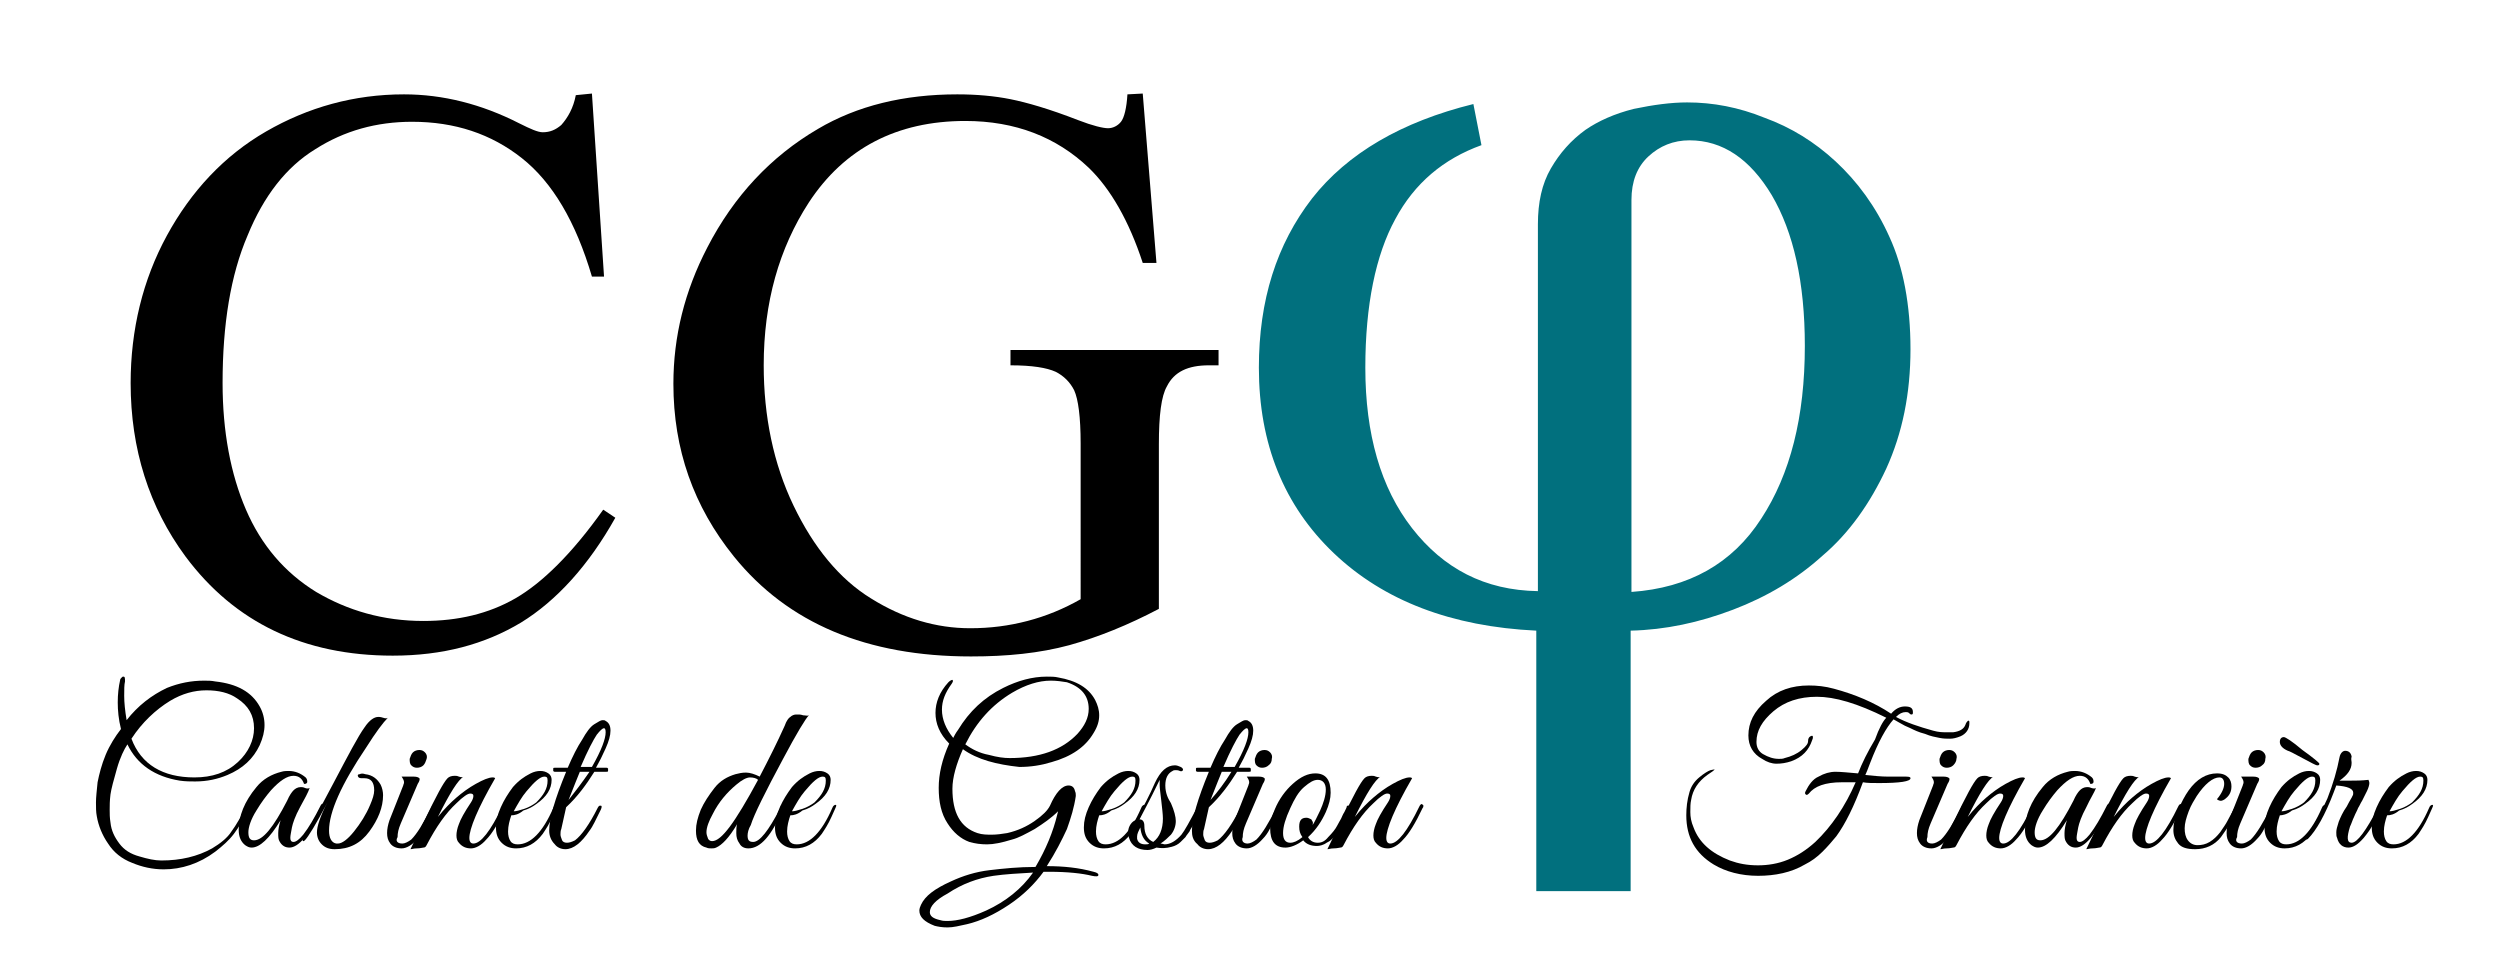
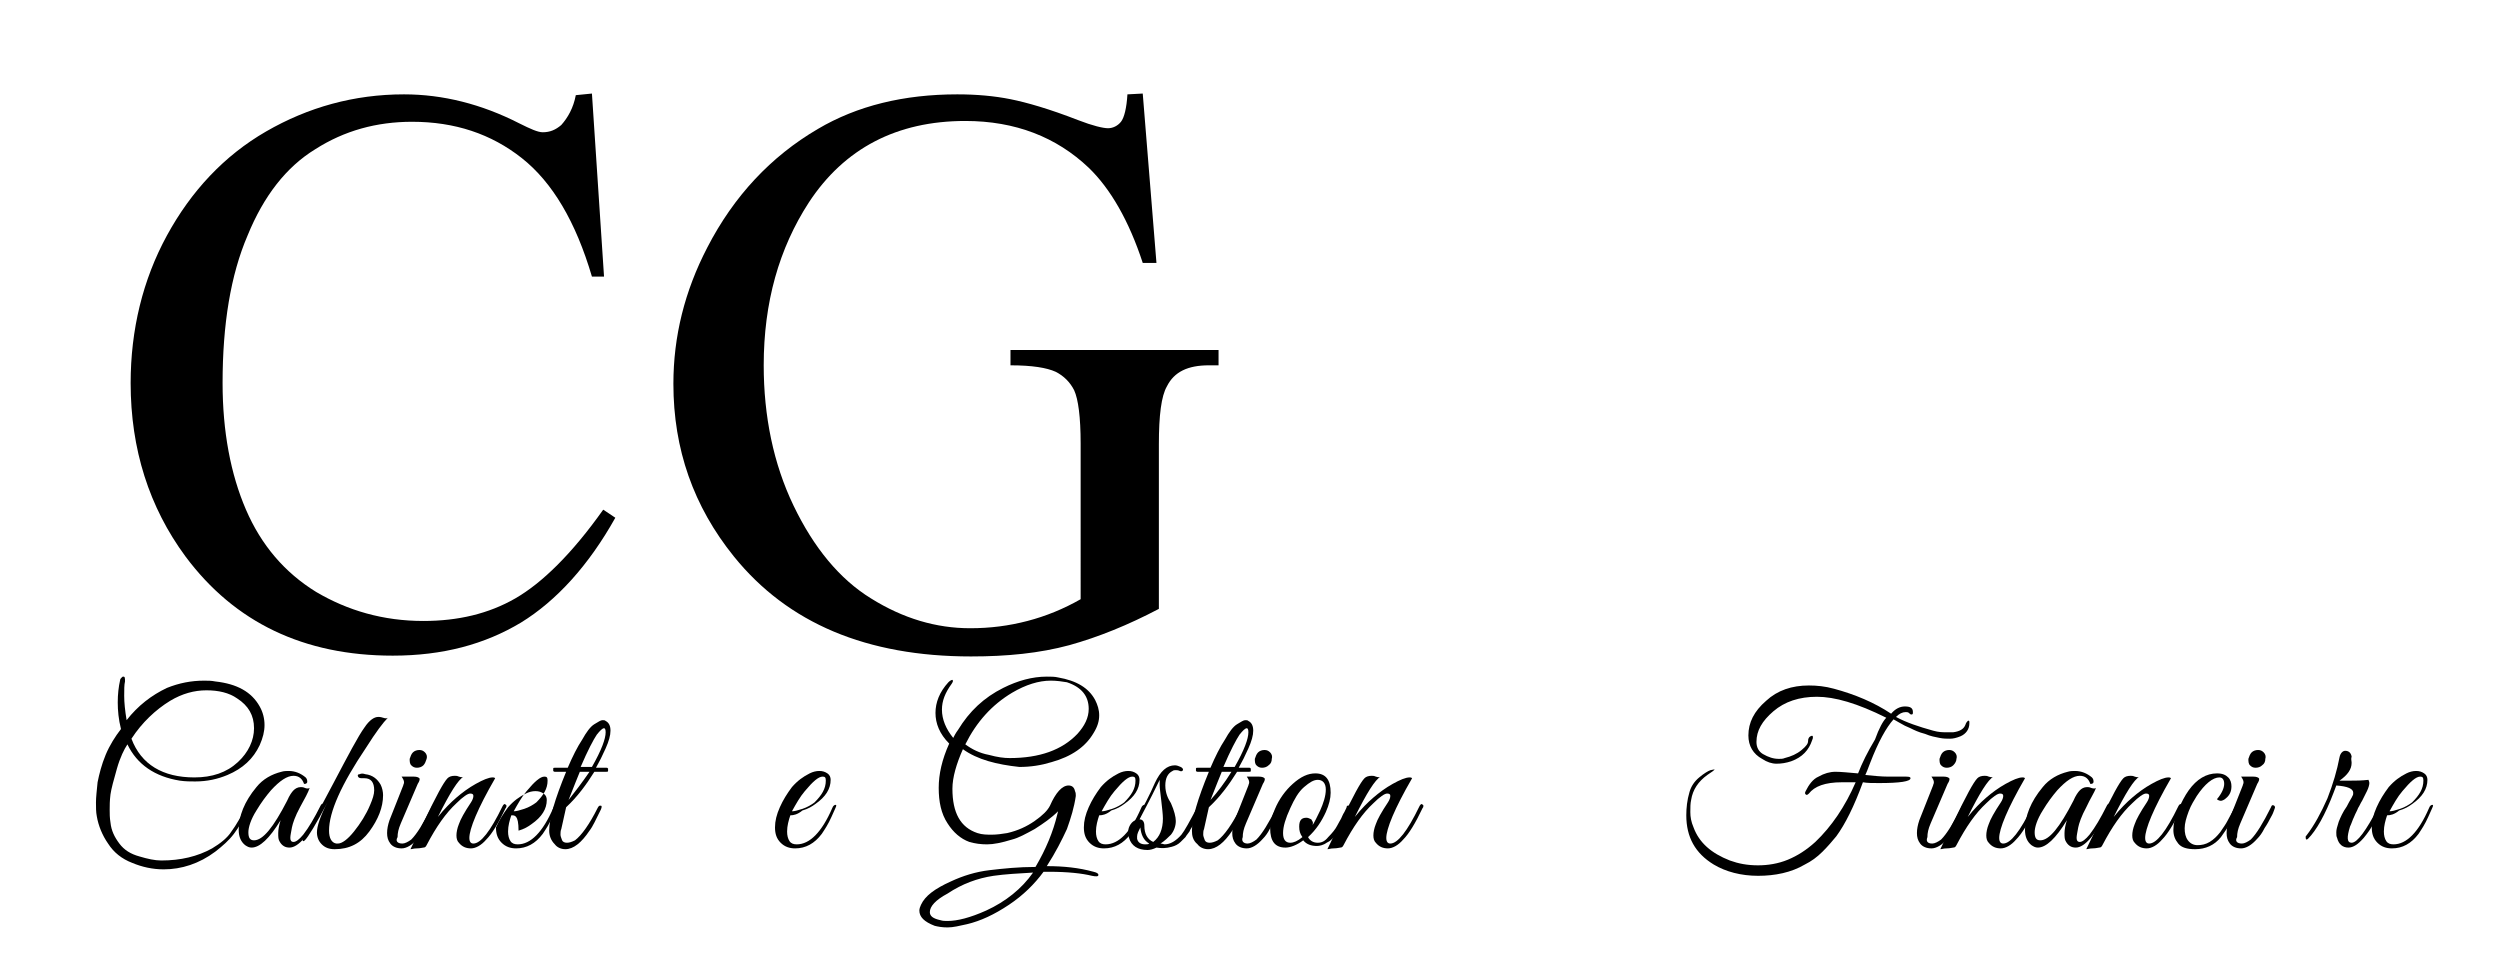
<svg xmlns="http://www.w3.org/2000/svg" version="1.1" id="Calque_1" x="0px" y="0px" viewBox="0 0 310 120" style="enable-background:new 0 0 310 120;" xml:space="preserve">
  <style type="text/css">
	.st0{fill:#01707E;}
	.st1{enable-background:new    ;}
</style>
  <g>
    <path d="M73.4,11.6l1.5,22.7h-1.5c-2-6.8-4.9-11.7-8.7-14.7s-8.3-4.5-13.6-4.5c-4.4,0-8.4,1.1-12,3.4c-3.6,2.2-6.4,5.8-8.4,10.7   c-2.1,4.9-3.1,11-3.1,18.3c0,6,1,11.3,2.9,15.7s4.8,7.8,8.7,10.2c3.9,2.3,8.3,3.6,13.3,3.6c4.3,0,8.1-0.9,11.4-2.8   c3.3-1.9,7-5.5,10.9-11l1.5,1c-3.3,5.9-7.3,10.3-11.7,13c-4.5,2.7-9.7,4.1-15.9,4.1c-11,0-19.6-4.1-25.7-12.3   c-4.5-6.1-6.8-13.3-6.8-21.5c0-6.6,1.5-12.8,4.5-18.3s7.1-9.9,12.3-12.9s10.9-4.6,17.1-4.6c4.8,0,9.6,1.2,14.3,3.6   c1.4,0.7,2.3,1.1,2.9,1.1c0.9,0,1.6-0.3,2.3-0.9c0.8-0.9,1.5-2.1,1.8-3.7L73.4,11.6L73.4,11.6L73.4,11.6z" />
    <path d="M141.7,11.6l1.7,21h-1.7c-1.7-5.2-4-9.2-6.7-11.8c-4-3.8-9.1-5.8-15.3-5.8c-8.5,0-15,3.4-19.4,10.1   c-3.7,5.7-5.6,12.4-5.6,20.2c0,6.3,1.2,12.2,3.7,17.4c2.5,5.2,5.7,9.1,9.6,11.5c4,2.5,8.1,3.7,12.3,3.7c2.5,0,4.8-0.3,7.1-0.9   c2.3-0.6,4.5-1.5,6.6-2.7V55c0-3.3-0.3-5.5-0.8-6.6c-0.5-1-1.3-1.8-2.3-2.3c-1.1-0.5-2.9-0.8-5.6-0.8v-1.9h25.8v1.9h-1.2   c-2.6,0-4.3,0.8-5.2,2.6c-0.7,1.2-1,3.6-1,7.2v20.4c-3.8,2-7.5,3.5-11.1,4.5c-3.7,1-7.7,1.4-12.2,1.4c-12.9,0-22.7-4.1-29.4-12.4   c-5-6.2-7.5-13.3-7.5-21.4c0-5.9,1.4-11.5,4.2-16.9c3.3-6.4,7.9-11.3,13.7-14.7c4.9-2.9,10.7-4.3,17.3-4.3c2.4,0,4.6,0.2,6.6,0.6   c2,0.4,4.8,1.2,8.4,2.6c1.8,0.7,3.1,1,3.7,1s1.2-0.3,1.6-0.8s0.7-1.7,0.8-3.4L141.7,11.6L141.7,11.6z" />
  </g>
  <g>
-     <path class="st0" d="M227.6,20c2.7,2.5,5,5.6,6.7,9.4c1.7,3.7,2.6,8.4,2.6,13.9c0,5.5-1,10.4-3,14.8c-2,4.3-4.6,8-7.9,10.8   c-3.2,2.9-6.9,5.1-11.1,6.7c-4.2,1.6-8.4,2.5-12.7,2.6v32.3h-11.7V78.2c-10.5-0.5-18.9-3.7-25.1-9.6c-6.2-5.9-9.3-13.6-9.3-23   c0-8.4,2.2-15.3,6.6-21c4.4-5.6,11.1-9.5,20-11.7l1,5.1c-4.7,1.7-8.3,4.7-10.7,9.2c-2.4,4.4-3.7,10.6-3.7,18.4   c0,8.2,1.9,14.9,5.8,19.9s9,7.7,15.6,7.8V27.8c0-2.7,0.5-5,1.6-6.9c1.1-1.9,2.5-3.5,4.3-4.8c1.6-1.1,3.6-2,6-2.6   c2.4-0.5,4.6-0.8,6.6-0.8c3.2,0,6.4,0.6,9.6,1.9C222.1,15.8,225,17.6,227.6,20z M223.8,42.9c0-7.9-1.4-14.1-4.1-18.7   c-2.7-4.5-6.1-6.8-10.2-6.8c-2,0-3.7,0.7-5.1,2c-1.4,1.3-2.1,3.1-2.1,5.4v48.6c7.1-0.5,12.5-3.5,16.1-9.1   C222,58.8,223.8,51.7,223.8,42.9z" />
-   </g>
+     </g>
  <g class="st1">
    <path d="M119.4,92.9c-0.8,1.8-1.3,3.5-1.3,4.9c0,3,1,4.8,3.1,5.5c0.6,0.2,1.2,0.2,1.8,0.2c0.6,0,1.3-0.1,1.9-0.2   c1.3-0.3,2.4-0.8,3.4-1.5c1-0.7,1.6-1.3,1.9-1.9c0.7-1.6,1.5-2.5,2.3-2.5c0.4,0,0.7,0.2,0.8,0.7c0.1,0.2,0.1,0.4,0.1,0.6   c-0.2,1.4-0.6,2.7-1.1,4.1c-0.6,1.3-1.4,2.9-2.5,4.6c2.1,0,4,0.2,5.8,0.7c0.4,0.1,0.6,0.2,0.6,0.4c0,0.2-0.3,0.2-0.8,0.1   c-1.2-0.3-3-0.5-5.3-0.5c-0.2,0-0.4,0-0.7,0c-1.1,1.5-2.5,2.9-4.3,4.1c-1.8,1.2-3.5,2-5.2,2.4c-0.9,0.2-1.7,0.4-2.4,0.4   c-0.7,0-1.2-0.1-1.6-0.2c-1.3-0.5-1.9-1.1-1.9-1.9c0-0.2,0.1-0.5,0.2-0.7c0.5-1.1,1.7-2,3.7-2.9c1.5-0.7,3.1-1.2,4.8-1.4   c1.7-0.2,3.6-0.4,5.7-0.4c1.3-2.2,2.2-4.4,2.7-6.5l0.1-0.4c-0.8,0.8-1.8,1.5-2.9,2.2c-1.1,0.6-2,1.1-2.8,1.3   c-1.3,0.4-2.3,0.6-3.1,0.6c-0.8,0-1.5-0.1-2.2-0.3c-1.1-0.4-2-1.2-2.7-2.3c-0.8-1.2-1.1-2.7-1.1-4.4c0-1.7,0.4-3.5,1.3-5.5   c-1.2-1.2-1.7-2.5-1.7-3.8c0-1.3,0.5-2.6,1.6-3.8c0.2-0.2,0.4-0.3,0.5-0.3c0.1,0.1,0.1,0.2-0.1,0.5c-0.8,1.1-1.2,2.1-1.2,3.2   c0,1.2,0.5,2.4,1.4,3.5c0.1-0.2,0.3-0.6,0.6-1c1.4-2.3,3.2-4,5.6-5.2c1.8-0.9,3.6-1.4,5.4-1.4c0.5,0,1,0,1.4,0.1   c2.3,0.4,3.8,1.3,4.6,2.8c0.3,0.6,0.5,1.2,0.5,1.9c0,0.7-0.2,1.4-0.7,2.2c-1,1.7-2.7,2.9-5.2,3.6c-1.3,0.4-2.6,0.6-4,0.6   C123.6,94.8,121.2,94.2,119.4,92.9z M115.3,113.1c0,0.5,0.4,0.8,1.3,1c0.3,0.1,0.6,0.1,0.9,0.1c1.2,0,2.8-0.4,4.8-1.3   c2.4-1.1,4.4-2.7,5.8-4.7c-1.8,0.1-3.5,0.2-4.9,0.4c-2,0.3-3.9,1-5.7,2.2C116,111.6,115.3,112.4,115.3,113.1z M130.3,84.4   c-1.5,0-3.1,0.5-4.8,1.5c-2.5,1.5-4.4,3.6-5.8,6.4c0.8,0.6,1.8,1.1,2.9,1.3c1.1,0.3,1.9,0.4,2.6,0.4c3.7,0,6.5-1,8.4-3   c0.9-1,1.4-2,1.4-3.1c0-1.6-0.9-2.7-2.7-3.3C131.7,84.5,131,84.4,130.3,84.4z" />
    <path d="M136.3,101.1c-0.2,0.6-0.4,1.3-0.4,2c0,0.5,0.1,0.9,0.3,1.2c0.2,0.3,0.5,0.4,0.9,0.4c1.6,0,3.1-1.5,4.4-4.5   c0.1-0.3,0.3-0.4,0.4-0.4c0.1,0,0.1,0.1,0.1,0.1c0,0.1-0.2,0.5-0.6,1.4c-0.4,0.9-0.8,1.5-1.2,2.1c-0.9,1.2-2,1.8-3.3,1.8   c-0.7,0-1.3-0.2-1.8-0.7c-0.5-0.5-0.7-1.1-0.7-1.9s0.2-1.6,0.6-2.5c0.4-0.9,0.9-1.7,1.5-2.5c0.7-0.8,1.4-1.3,2.2-1.7   c0.4-0.2,0.8-0.3,1.2-0.3s0.7,0.1,1,0.3c0.3,0.2,0.4,0.5,0.4,0.8c0,1.1-0.6,2.1-1.9,3c-0.4,0.3-0.9,0.6-1.6,0.8   C137.2,101,136.7,101.1,136.3,101.1z M140.8,96.8c0-0.4-0.1-0.5-0.4-0.5c-0.5,0-1.2,0.6-2.2,1.8c-0.6,0.7-1.1,1.6-1.6,2.5   c0.3,0,0.7-0.1,1.3-0.3c0.6-0.2,1.1-0.5,1.5-0.8C140.3,98.6,140.8,97.8,140.8,96.8z" />
    <path d="M143.9,104.6c0.2,0,0.4,0.1,0.5,0.1c0.7,0,1.4-0.4,2.1-1.2c0.4-0.5,1-1.6,2-3.5c0-0.1,0.1-0.1,0.2-0.1c0.2,0,0.2,0,0.2,0.2   c0,0,0,0.1-0.1,0.3c-0.1,0.2-0.2,0.3-0.2,0.5c-0.1,0.2-0.2,0.4-0.3,0.7c-0.2,0.3-0.3,0.6-0.4,0.8c-0.1,0.2-0.3,0.4-0.4,0.7   c-0.2,0.3-0.4,0.5-0.5,0.7l-0.6,0.6c-0.3,0.3-0.7,0.5-1.1,0.6c-0.7,0.2-1.3,0.2-1.9,0.1c-0.4,0.2-0.8,0.3-1.1,0.3   c-1.2,0-2-0.5-2.3-1.5c-0.1-0.2-0.1-0.5-0.1-0.8c0-0.3,0.1-0.6,0.3-0.9c0.2-0.3,0.5-0.5,0.7-0.5c0.9-1.7,1.7-3.2,2.3-4.6   c0.7-1.5,1.5-2.2,2.5-2.2c0.2,0,0.5,0.1,0.7,0.2c0.2,0.1,0.3,0.2,0.3,0.4c-0.1,0.1-0.2,0.2-0.4,0.1c-0.2-0.1-0.4-0.1-0.5-0.1   c-0.1,0-0.3,0-0.4,0.1c-0.6,0.3-0.9,0.9-0.9,1.8c0,0.5,0.1,0.9,0.2,1.2c0.1,0.3,0.3,0.7,0.5,1c0.4,0.9,0.6,1.7,0.6,2.2   c0,0.6-0.2,1.2-0.6,1.7C144.9,103.8,144.4,104.3,143.9,104.6z M141,103.7c0,0.1,0,0.2,0,0.3c0.1,0.5,0.5,0.7,1,0.7   c0.2,0,0.4,0,0.5-0.1c-0.7-0.4-1-1.1-1.1-2C141.2,103,141,103.4,141,103.7z M143,104.4c0.8-0.6,1.2-1.6,1.2-2.9   c0-0.5-0.1-1.3-0.2-2.2c-0.1-0.9-0.2-1.6-0.2-1.9c0-0.3,0-0.6,0-0.7c-1.3,2.7-2.2,4.3-2.5,4.9c0.4,0,0.6,0.3,0.6,0.8   C141.9,103.4,142.3,104.1,143,104.4z" />
    <path d="M147.8,103c0-1.5,0.7-3.9,2.1-7.3h-1.4c-0.1,0-0.1,0-0.2-0.1c0-0.1,0-0.2,0-0.3c0-0.1,0.1-0.1,0.2-0.1h1.6   c0.6-1.4,1.2-2.6,1.8-3.5c0.5-0.9,1-1.6,1.5-1.9c0.5-0.3,0.8-0.5,1-0.5c0.2,0,0.3,0,0.4,0.1c0.4,0.2,0.6,0.6,0.6,1.2   s-0.2,1.3-0.6,2.2c-0.4,0.9-0.8,1.7-1.2,2.4h1.3c0.1,0,0.1,0,0.2,0.1c0,0.1,0,0.2,0,0.3c0,0.1-0.1,0.1-0.2,0.1h-1.5   c-1,1.6-2.1,3.1-3.5,4.4l-0.6,2.7c-0.1,0.2-0.1,0.5-0.1,0.7c0,0.2,0.1,0.4,0.2,0.7c0.1,0.2,0.3,0.3,0.6,0.3c0.3,0,0.6-0.1,1-0.3   c0.8-0.6,1.8-2,2.8-4c0.1-0.2,0.2-0.3,0.3-0.3c0.1,0,0.2,0,0.2,0.1c0,0.1,0,0.2-0.1,0.4c-0.6,1.2-1,2.1-1.4,2.6c-1,1.5-2,2.3-3,2.3   c-0.5,0-1-0.2-1.3-0.6C147.9,104.2,147.8,103.6,147.8,103z M152.7,95.7h-1.2c-0.2,0.5-0.7,1.7-1.4,3.5   C151,98.2,151.9,97,152.7,95.7z M153.1,95.1c1.2-2.1,1.7-3.5,1.7-4.3c0-0.4-0.1-0.5-0.2-0.5c-0.2,0-0.5,0.3-0.9,0.8   c-0.4,0.6-1.1,1.9-2,4H153.1z" />
    <path d="M154.7,104.6c0.3,0,0.7-0.2,1.1-0.5c0.7-0.7,1.5-2,2.5-4c0.1-0.3,0.2-0.3,0.4-0.2c0,0,0.1,0.1,0.1,0.2s-0.1,0.3-0.2,0.6   c-0.1,0.3-0.3,0.6-0.4,0.8c-0.1,0.2-0.3,0.6-0.7,1.2c-0.3,0.6-0.6,1-0.9,1.3c-0.7,0.8-1.4,1.2-2,1.2c-0.6,0-1.1-0.2-1.4-0.6   c-0.3-0.4-0.4-0.8-0.4-1.3s0.1-1,0.3-1.6l1.7-4.3c0-0.1,0.1-0.2,0.1-0.4c0-0.2-0.1-0.4-0.3-0.7l1.5,0c0.4,0,0.6,0.1,0.7,0.2   c0.1,0.1,0,0.4-0.2,0.7l-2.1,4.9c-0.3,0.7-0.4,1.2-0.4,1.7C153.9,104.3,154.2,104.6,154.7,104.6z M157.3,94.9   c-0.2,0.2-0.5,0.3-0.8,0.3c-0.3,0-0.5-0.1-0.7-0.3c-0.2-0.2-0.2-0.5-0.2-0.8c0.1-0.3,0.2-0.6,0.4-0.8c0.2-0.2,0.5-0.3,0.8-0.3   c0.3,0,0.5,0.1,0.7,0.3s0.3,0.5,0.2,0.8C157.7,94.4,157.6,94.7,157.3,94.9z" />
    <path d="M163.1,95.9c1.3,0,1.9,0.8,1.9,2.4c0,0.7-0.2,1.5-0.6,2.4c-0.5,1.1-1.2,2.2-2.2,3.1c0.2,0.4,0.6,0.7,1.2,0.7   c0.5,0,0.9-0.2,1.3-0.7c0.5-0.5,0.9-1,1.1-1.4c0.2-0.4,0.4-0.7,0.5-0.9c0.1-0.2,0.2-0.5,0.4-0.8c0.2-0.4,0.3-0.6,0.3-0.7   c0-0.1,0.1-0.1,0.2-0.1c0.2,0,0.3,0,0.3,0.2c0,0.1,0,0.1-0.1,0.2l-0.2,0.4c-0.1,0.2-0.2,0.4-0.2,0.5c-0.1,0.1-0.1,0.3-0.3,0.6   c-0.1,0.3-0.2,0.5-0.3,0.6c-0.1,0.2-0.2,0.4-0.4,0.6c-0.2,0.3-0.3,0.5-0.4,0.6c-0.1,0.2-0.3,0.3-0.5,0.5c-0.2,0.2-0.4,0.3-0.6,0.4   c-0.4,0.3-0.9,0.4-1.2,0.4c-0.7,0-1.3-0.2-1.7-0.7c-0.8,0.6-1.6,0.9-2.2,0.9c-1.3,0-1.9-0.8-1.9-2.4c0-0.7,0.2-1.5,0.6-2.4   c0.5-1.2,1.3-2.3,2.2-3.1C161.3,96.3,162.2,95.9,163.1,95.9z M163.4,96.7c-0.5,0-1,0.3-1.7,0.9c-0.7,0.6-1.2,1.5-1.7,2.6   c-0.6,1.3-0.9,2.3-0.9,3.1c0,0.8,0.3,1.2,0.9,1.2c0.4,0,0.9-0.2,1.5-0.7c-0.3-0.4-0.4-0.8-0.4-1.3c0-0.8,0.3-1.1,0.9-1.1   c0.2,0,0.4,0.1,0.6,0.2c0.1,0.2,0.2,0.3,0.2,0.4c0,0.1,0,0.3-0.1,0.4c0.3-0.4,0.6-1.1,1-1.9c0.4-0.9,0.7-1.8,0.7-2.6   C164.4,97.1,164,96.7,163.4,96.7z" />
    <path d="M175.1,96.5c-2.2,3.8-3.2,6.3-3.2,7.4c0,0.5,0.2,0.7,0.5,0.7c0.9,0,2.1-1.5,3.6-4.6c0.1-0.2,0.2-0.3,0.3-0.3   c0.1,0.1,0.2,0.1,0.2,0.2c0,0.1,0,0.2-0.1,0.3c-0.9,1.9-1.7,3.2-2.4,3.9c-0.6,0.7-1.3,1.1-1.9,1.1c-0.6,0-1.1-0.2-1.5-0.7   c-0.2-0.2-0.3-0.5-0.3-0.9s0.1-0.9,0.3-1.4c0.2-0.6,0.7-1.5,1.5-2.7c0.2-0.3,0.3-0.6,0.3-0.8s-0.1-0.3-0.4-0.3   c-0.3,0-0.9,0.4-1.7,1.2c-1.3,1.2-2.5,2.9-3.7,5.2c-0.1,0.2-0.2,0.3-0.4,0.3c-0.1,0-0.4,0.1-0.8,0.1c-0.4,0-0.6,0.1-0.8,0.1   c0.3-0.6,0.8-1.7,1.7-3.5c1.5-3.1,2.4-4.8,2.9-5.3c0.2-0.2,0.5-0.3,0.9-0.3c0.1,0,0.3,0,0.5,0.1c0.3,0.1,0.5,0.1,0.6,0   c-0.7,0.4-1.7,2-3.2,5c0.8-1,1.6-1.8,2.3-2.4c0.7-0.6,1.5-1.2,2.4-1.7c0.9-0.5,1.6-0.8,2.1-0.8C174.9,96.4,175,96.4,175.1,96.5z" />
  </g>
  <g class="st1">
    <path d="M233.9,89c-3.6-1.8-6.4-2.6-8.6-2.6c-2.2,0-4,0.6-5.4,1.8c-1.4,1.2-2.1,2.4-2.1,3.8c0,0.7,0.3,1.2,0.8,1.5   c0.7,0.4,1.3,0.6,2,0.6c0.2,0,0.5,0,0.7-0.1c0.8-0.2,1.5-0.5,2.1-1c0.6-0.5,0.8-0.8,0.8-1.1c0-0.3,0.1-0.5,0.3-0.6   c0.2-0.1,0.3-0.1,0.3,0.1c0,0.1,0,0.2-0.1,0.4c-0.4,1.2-1.2,2.1-2.6,2.6c-0.6,0.2-1.2,0.3-1.8,0.3c-0.6,0-1.2-0.2-1.8-0.6   c-1.1-0.6-1.7-1.6-1.7-2.9c0-1.6,0.7-3,2.2-4.3c1.4-1.3,3.2-1.9,5.3-1.9c1,0,2,0.1,3.1,0.4c2.6,0.7,5,1.7,7.1,3.1   c0.5-0.6,1.1-0.9,1.7-0.9c0.7,0,1,0.2,1,0.7c0,0.2,0,0.3-0.2,0.3c-0.1,0-0.2-0.1-0.3-0.2c-0.1-0.1-0.3-0.1-0.4-0.1   c-0.4,0-0.8,0.2-1.2,0.6c1.3,0.7,2.8,1.2,4.6,1.7c0.7,0.2,1.2,0.2,1.6,0.2c0.4,0,0.7,0,0.9,0c0.8-0.1,1.3-0.4,1.5-0.9   c0.1-0.3,0.2-0.4,0.3-0.5c0.1-0.1,0.2,0,0.2,0.1c0,0.1,0,0.1,0,0.2c0,0.7-0.4,1.3-1.1,1.6c-0.5,0.2-0.9,0.3-1.3,0.3   c-0.4,0-0.8,0-1.3-0.1c-0.5-0.1-1.1-0.2-1.8-0.5c-0.8-0.2-1.4-0.5-1.8-0.7c-0.5-0.2-0.9-0.4-1.4-0.7l-0.7-0.4   c-0.9,1-1.9,2.8-2.9,5.4c-0.3,0.8-0.5,1.3-0.6,1.5c1,0.1,2,0.2,2.8,0.2c0.9,0,1.5,0,2,0c0.5,0,0.8,0,0.8,0.2c0,0.4-1.3,0.6-3.9,0.6   c-0.8,0-1.5,0-2-0.1c-1.1,3-2.2,5.2-3.3,6.7c-0.5,0.6-1,1.2-1.7,1.9c-0.7,0.7-1.4,1.2-2.2,1.6c-1.7,1-3.7,1.4-5.8,1.4   c-2.1,0-4-0.5-5.5-1.4c-2.3-1.4-3.4-3.4-3.4-6.1c0-0.9,0.1-1.9,0.4-2.9c0.2-0.7,0.6-1.3,1.2-1.8c0.6-0.5,1.1-0.8,1.4-0.9   c0.4-0.1,0.6-0.1,0.5-0.1c0,0.1-0.3,0.3-0.9,0.7c-1.1,0.8-1.8,1.8-2,3.1c-0.1,0.4-0.1,1-0.1,1.5c0,0.6,0.1,1.2,0.4,1.9   c0.7,1.9,2.2,3.2,4.5,4.1c1.1,0.4,2.2,0.6,3.5,0.6c1.2,0,2.5-0.2,3.7-0.7c1.2-0.5,2.3-1.2,3.4-2.2c2-1.9,3.7-4.4,5-7.4l-1.7,0   c-2.1,0-3.4,0.5-4.1,1.4c-0.2,0.2-0.3,0.2-0.4,0.1c-0.1-0.1-0.1-0.2,0-0.4c0.4-0.8,0.9-1.5,1.6-1.8c0.7-0.4,1.4-0.6,2.1-0.6   c0.7,0,1.6,0.1,2.8,0.2c0.5-1.3,1.2-2.7,2.1-4.2C233,90.3,233.5,89.4,233.9,89z" />
    <path d="M239.6,104.6c0.3,0,0.7-0.2,1.1-0.5c0.7-0.7,1.5-2,2.5-4c0.1-0.3,0.2-0.3,0.4-0.2c0,0,0.1,0.1,0.1,0.2s-0.1,0.3-0.2,0.6   c-0.1,0.3-0.3,0.6-0.4,0.8c-0.1,0.2-0.3,0.6-0.7,1.2c-0.3,0.6-0.6,1-0.9,1.3c-0.7,0.8-1.4,1.2-2,1.2c-0.6,0-1.1-0.2-1.4-0.6   c-0.3-0.4-0.4-0.8-0.4-1.3s0.1-1,0.3-1.6l1.7-4.3c0-0.1,0.1-0.2,0.1-0.4c0-0.2-0.1-0.4-0.3-0.7l1.5,0c0.4,0,0.6,0.1,0.7,0.2   c0.1,0.1,0,0.4-0.2,0.7l-2.1,4.9c-0.3,0.7-0.4,1.2-0.4,1.7C238.8,104.3,239,104.6,239.6,104.6z M242.2,94.9   c-0.2,0.2-0.5,0.3-0.8,0.3c-0.3,0-0.5-0.1-0.7-0.3c-0.2-0.2-0.2-0.5-0.2-0.8c0.1-0.3,0.2-0.6,0.4-0.8c0.2-0.2,0.5-0.3,0.8-0.3   c0.3,0,0.5,0.1,0.7,0.3c0.2,0.2,0.3,0.5,0.2,0.8C242.6,94.4,242.4,94.7,242.2,94.9z" />
    <path d="M251.1,96.5c-2.2,3.8-3.2,6.3-3.2,7.4c0,0.5,0.2,0.7,0.5,0.7c0.9,0,2.1-1.5,3.6-4.6c0.1-0.2,0.2-0.3,0.3-0.3   c0.1,0.1,0.2,0.1,0.2,0.2c0,0.1,0,0.2-0.1,0.3c-0.9,1.9-1.7,3.2-2.4,3.9c-0.6,0.7-1.3,1.1-1.9,1.1c-0.6,0-1.1-0.2-1.5-0.7   c-0.2-0.2-0.3-0.5-0.3-0.9s0.1-0.9,0.3-1.4c0.2-0.6,0.7-1.5,1.5-2.7c0.2-0.3,0.3-0.6,0.3-0.8s-0.1-0.3-0.4-0.3   c-0.3,0-0.9,0.4-1.7,1.2c-1.3,1.2-2.5,2.9-3.7,5.2c-0.1,0.2-0.2,0.3-0.4,0.3c-0.1,0-0.4,0.1-0.8,0.1c-0.4,0-0.6,0.1-0.8,0.1   c0.3-0.6,0.8-1.7,1.7-3.5c1.5-3.1,2.4-4.8,2.9-5.3c0.2-0.2,0.5-0.3,0.9-0.3c0.1,0,0.3,0,0.5,0.1c0.3,0.1,0.5,0.1,0.6,0   c-0.7,0.4-1.7,2-3.2,5c0.8-1,1.6-1.8,2.3-2.4c0.7-0.6,1.5-1.2,2.4-1.7c0.9-0.5,1.6-0.8,2.1-0.8C250.9,96.4,251,96.4,251.1,96.5z" />
    <path d="M258.7,100.1c-0.6,1.1-0.9,2-1,2.5c-0.1,0.6-0.2,1-0.2,1.3c0,0.3,0.1,0.5,0.4,0.5c0.3,0,0.7-0.3,1.2-0.9   c0.7-0.9,1.4-2.1,2.1-3.5c0.1-0.2,0.1-0.2,0.2-0.3c0.1-0.1,0.2,0,0.2,0.2c0,0.1,0,0.2-0.1,0.3c-1.6,3.3-3,4.9-4.1,4.9   c-0.5,0-0.9-0.2-1.2-0.7c-0.2-0.3-0.2-0.6-0.2-1.1c0-0.4,0.1-1,0.3-1.6c-1.4,2.3-2.6,3.4-3.6,3.4c-0.3,0-0.5-0.1-0.8-0.3   c-0.5-0.4-0.8-1-0.8-1.9c0-1.7,0.7-3.5,2.2-5.3c0.8-1,1.9-1.6,3.1-1.9c0.3-0.1,0.7-0.1,0.9-0.1c0.8,0,1.5,0.3,2.1,0.8   c0.2,0.2,0.2,0.4,0.2,0.6c-0.1,0.2-0.2,0.2-0.4,0.2c-0.2-0.6-0.6-1-1.3-1c-0.8,0-1.7,0.6-2.8,1.8c-0.6,0.7-1.2,1.5-1.8,2.5   c-0.7,1.1-1,2.1-1,2.7c0,0.7,0.2,1,0.7,1c1.1,0,2.4-1.6,4.1-4.9c0.3-0.7,0.6-1.1,0.8-1.3c0.2-0.2,0.5-0.4,0.9-0.4   c0.1,0,0.3,0,0.5,0.1c0.3,0.1,0.5,0.1,0.6,0C259.7,98.3,259.2,99,258.7,100.1z" />
    <path d="M269.2,96.5c-2.2,3.8-3.2,6.3-3.2,7.4c0,0.5,0.2,0.7,0.5,0.7c0.9,0,2.1-1.5,3.6-4.6c0.1-0.2,0.2-0.3,0.3-0.3   c0.1,0.1,0.2,0.1,0.2,0.2c0,0.1,0,0.2-0.1,0.3c-0.9,1.9-1.7,3.2-2.4,3.9c-0.6,0.7-1.3,1.1-1.9,1.1c-0.6,0-1.1-0.2-1.5-0.7   c-0.2-0.2-0.3-0.5-0.3-0.9s0.1-0.9,0.3-1.4c0.2-0.6,0.7-1.5,1.5-2.7c0.2-0.3,0.3-0.6,0.3-0.8s-0.1-0.3-0.4-0.3   c-0.3,0-0.9,0.4-1.7,1.2c-1.3,1.2-2.5,2.9-3.7,5.2c-0.1,0.2-0.2,0.3-0.4,0.3c-0.1,0-0.4,0.1-0.8,0.1c-0.4,0-0.6,0.1-0.8,0.1   c0.3-0.6,0.8-1.7,1.7-3.5c1.5-3.1,2.4-4.8,2.9-5.3c0.2-0.2,0.5-0.3,0.9-0.3c0.1,0,0.3,0,0.5,0.1c0.3,0.1,0.5,0.1,0.6,0   c-0.7,0.4-1.7,2-3.2,5c0.8-1,1.6-1.8,2.3-2.4c0.7-0.6,1.5-1.2,2.4-1.7c0.9-0.5,1.6-0.8,2.1-0.8C269,96.4,269.1,96.4,269.2,96.5z" />
    <path d="M274.9,99.1c0.6-0.7,0.9-1.4,0.9-1.9c0-0.5-0.2-0.8-0.6-0.8c-0.8,0-1.8,0.8-2.8,2.3c-0.3,0.5-0.7,1.1-1,1.9   c-0.3,0.8-0.5,1.5-0.5,2.1c0,0.6,0.1,1.1,0.4,1.5c0.3,0.4,0.7,0.6,1.2,0.6c0.5,0,1-0.1,1.5-0.4c0.5-0.3,0.9-0.7,1.3-1.2   c0.4-0.6,0.7-1,0.9-1.4c0.2-0.4,0.5-0.9,0.9-1.7c0.1-0.2,0.2-0.3,0.3-0.3c0.1,0,0.1,0.1,0.1,0.2s-0.1,0.4-0.4,0.9   c-0.2,0.5-0.5,1-0.7,1.4c-0.2,0.4-0.6,0.9-1,1.5c-0.8,1-1.9,1.5-3.2,1.5c-1,0-1.7-0.2-2.1-0.7c-0.4-0.5-0.6-1-0.6-1.7   c0-0.8,0.2-1.6,0.6-2.5c0.4-0.9,0.8-1.7,1.3-2.4c1-1.4,2.2-2.1,3.5-2.1c0.7,0,1.1,0.2,1.4,0.5c0.3,0.3,0.4,0.7,0.4,1.1   c0,0.6-0.2,1.1-0.7,1.5c-0.2,0.2-0.5,0.3-0.6,0.3C275.2,99.3,275,99.2,274.9,99.1z" />
    <path d="M278,104.6c0.3,0,0.7-0.2,1.1-0.5c0.7-0.7,1.5-2,2.5-4c0.1-0.3,0.2-0.3,0.4-0.2c0,0,0.1,0.1,0.1,0.2s-0.1,0.3-0.2,0.6   c-0.1,0.3-0.3,0.6-0.4,0.8c-0.1,0.2-0.3,0.6-0.7,1.2c-0.3,0.6-0.6,1-0.9,1.3c-0.7,0.8-1.4,1.2-2,1.2c-0.6,0-1.1-0.2-1.4-0.6   c-0.3-0.4-0.4-0.8-0.4-1.3s0.1-1,0.3-1.6l1.7-4.3c0-0.1,0.1-0.2,0.1-0.4c0-0.2-0.1-0.4-0.3-0.7l1.5,0c0.4,0,0.6,0.1,0.7,0.2   c0.1,0.1,0,0.4-0.2,0.7l-2.1,4.9c-0.3,0.7-0.4,1.2-0.4,1.7C277.1,104.3,277.4,104.6,278,104.6z M280.5,94.9   c-0.2,0.2-0.5,0.3-0.8,0.3c-0.3,0-0.5-0.1-0.7-0.3c-0.2-0.2-0.2-0.5-0.2-0.8c0.1-0.3,0.2-0.6,0.4-0.8c0.2-0.2,0.5-0.3,0.8-0.3   c0.3,0,0.5,0.1,0.7,0.3c0.2,0.2,0.3,0.5,0.2,0.8C280.9,94.4,280.8,94.7,280.5,94.9z" />
-     <path d="M282.7,101.1c-0.2,0.6-0.4,1.3-0.4,2c0,0.5,0.1,0.9,0.3,1.2c0.2,0.3,0.5,0.4,0.9,0.4c1.6,0,3.1-1.5,4.4-4.5   c0.1-0.3,0.3-0.4,0.4-0.4c0.1,0,0.1,0.1,0.1,0.1c0,0.1-0.2,0.5-0.6,1.4c-0.4,0.9-0.8,1.5-1.2,2.1c-0.9,1.2-2,1.8-3.3,1.8   c-0.7,0-1.3-0.2-1.8-0.7c-0.5-0.5-0.7-1.1-0.7-1.9s0.2-1.6,0.6-2.5c0.4-0.9,0.9-1.7,1.5-2.5c0.7-0.8,1.4-1.3,2.2-1.7   c0.4-0.2,0.8-0.3,1.2-0.3c0.4,0,0.7,0.1,1,0.3c0.3,0.2,0.4,0.5,0.4,0.8c0,1.1-0.6,2.1-1.9,3c-0.4,0.3-0.9,0.6-1.6,0.8   C283.6,101,283,101.1,282.7,101.1z M287.6,94.7c0,0.2-0.1,0.2-0.3,0.2c-0.1,0-0.7-0.3-1.8-0.9s-1.7-0.9-1.8-0.9   c-0.7-0.3-1-0.7-1-1.1s0.2-0.6,0.5-0.6c0.2,0,1,0.5,2.3,1.6C286.9,94,287.6,94.6,287.6,94.7z M287.1,96.8c0-0.4-0.1-0.5-0.4-0.5   c-0.5,0-1.2,0.6-2.2,1.8c-0.6,0.7-1.1,1.6-1.6,2.5c0.3,0,0.7-0.1,1.3-0.3c0.6-0.2,1.1-0.5,1.5-0.8   C286.6,98.6,287.1,97.8,287.1,96.8z" />
    <path d="M291.6,94.6c0,0.8-0.5,1.5-1.5,2.2c0.4,0,0.8,0,1.4,0c0.6,0,1.3,0,2.2-0.1c0,0.1,0.1,0.2,0.1,0.4s-0.1,0.6-0.3,1   c-0.2,0.4-0.4,0.8-0.6,1.2c-0.2,0.3-0.3,0.6-0.5,0.9c-0.1,0.3-0.3,0.6-0.5,1.1c-0.2,0.4-0.3,0.8-0.5,1.2c-0.4,1.3-0.4,2,0.2,2   c0.7,0,1.8-1.5,3.3-4.4c0.1-0.2,0.2-0.3,0.3-0.3c0.1,0.1,0.1,0.1,0.1,0.2c0,0.1-0.1,0.4-0.3,0.8c-0.2,0.5-0.5,0.9-0.7,1.4   c-0.3,0.5-0.7,1.1-1.2,1.7c-0.7,0.8-1.3,1.2-1.9,1.2c-0.7,0-1.2-0.4-1.4-1.2c-0.1-0.2-0.1-0.4-0.1-0.7c0-0.3,0.1-0.7,0.3-1.3   c0.2-0.5,0.5-1.2,1-1.9c0.4-0.8,0.7-1.2,0.7-1.3c0.1-0.1,0.1-0.3,0.1-0.4c0-0.5-0.7-0.8-2.1-0.9l-0.3,0.8c-1.1,2.9-2.2,4.8-3.2,5.8   c-0.2,0.2-0.3,0.1-0.3-0.2c0-0.1,0-0.1,0.1-0.2c1-1.3,1.8-2.8,2.6-4.6c0.7-1.8,1.2-3.5,1.5-5.1c0.1-0.5,0.4-0.8,0.7-0.8   c0.4,0,0.7,0.2,0.8,0.7C291.5,94.2,291.6,94.3,291.6,94.6z" />
    <path d="M296,101.1c-0.2,0.6-0.4,1.3-0.4,2c0,0.5,0.1,0.9,0.3,1.2c0.2,0.3,0.5,0.4,0.9,0.4c1.6,0,3.1-1.5,4.4-4.5   c0.1-0.3,0.3-0.4,0.4-0.4c0.1,0,0.1,0.1,0.1,0.1c0,0.1-0.2,0.5-0.6,1.4c-0.4,0.9-0.8,1.5-1.2,2.1c-0.9,1.2-2,1.8-3.3,1.8   c-0.7,0-1.3-0.2-1.8-0.7c-0.5-0.5-0.7-1.1-0.7-1.9s0.2-1.6,0.6-2.5c0.4-0.9,0.9-1.7,1.5-2.5c0.7-0.8,1.4-1.3,2.2-1.7   c0.4-0.2,0.8-0.3,1.2-0.3c0.4,0,0.7,0.1,1,0.3c0.3,0.2,0.4,0.5,0.4,0.8c0,1.1-0.6,2.1-1.9,3c-0.4,0.3-0.9,0.6-1.6,0.8   C296.9,101,296.4,101.1,296,101.1z M300.5,96.8c0-0.4-0.1-0.5-0.4-0.5c-0.5,0-1.2,0.6-2.2,1.8c-0.6,0.7-1.1,1.6-1.6,2.5   c0.3,0,0.7-0.1,1.3-0.3c0.6-0.2,1.1-0.5,1.5-0.8C300,98.6,300.5,97.8,300.5,96.8z" />
  </g>
  <g class="st1">
    <path d="M20.3,107.8c-1.4,0-2.7-0.3-3.9-0.8c-1.3-0.5-2.3-1.3-3-2.4c-0.7-1-1.2-2.2-1.4-3.4c-0.1-0.5-0.1-1.1-0.1-1.7   c0-0.6,0.1-1.5,0.2-2.5c0.2-1,0.5-2.2,1-3.4c0.5-1.2,1.2-2.3,1.9-3.2c-0.3-1.2-0.4-2.3-0.4-3.3c0-1,0.1-1.9,0.3-2.8   c0-0.1,0.1-0.2,0.2-0.3c0.1-0.1,0.1-0.1,0.2-0.1c0.2,0,0.2,0.2,0.2,0.6c-0.1,0.4-0.1,1-0.1,1.8c0,0.8,0.1,1.8,0.3,3   c1.4-1.8,3.1-3.1,5-4c1.5-0.6,3-0.9,4.6-0.9c0.5,0,0.9,0,1.4,0.1c2.7,0.3,4.5,1.3,5.5,3.1c0.4,0.7,0.6,1.5,0.6,2.3   s-0.2,1.6-0.6,2.5c-0.8,1.7-2.1,2.9-4,3.7c-1.2,0.5-2.5,0.8-4,0.8c-0.6,0-1.2,0-1.9-0.1c-3.1-0.5-5.3-2-6.5-4.5   c-0.4,0.6-0.9,1.6-1.3,3c-0.4,1.4-0.7,2.5-0.8,3.2c-0.1,0.8-0.1,1.4-0.1,1.9c0,0.5,0,1,0.1,1.6c0.1,1,0.5,1.8,1.1,2.6   c0.6,0.8,1.4,1.3,2.5,1.6c1,0.3,1.9,0.5,2.7,0.5c2.4,0,4.5-0.5,6.3-1.5c1-0.6,1.9-1.3,2.4-2.1c0.6-0.8,1.2-1.9,1.9-3.2   c0.1-0.2,0.2-0.3,0.3-0.2c0.1,0.1,0.1,0.2,0,0.5c-0.7,1.4-1.3,2.4-1.9,3.2c-0.6,0.8-1.4,1.5-2.3,2.2   C24.7,107.1,22.5,107.8,20.3,107.8z M16.3,91.6c1.2,3.2,3.9,4.8,7.8,4.8c2.2,0,4-0.6,5.4-1.9c1.3-1.2,2-2.7,2-4.2   c0-1.6-0.7-2.8-2.1-3.7c-1-0.7-2.3-1-3.8-1c-1.5,0-3,0.4-4.5,1.3C19.3,88,17.6,89.6,16.3,91.6z" />
    <path d="M37.2,100.1c-0.6,1.1-0.9,2-1,2.5c-0.1,0.6-0.2,1-0.2,1.3c0,0.3,0.1,0.5,0.4,0.5c0.3,0,0.7-0.3,1.2-0.9   c0.7-0.9,1.4-2.1,2.1-3.5c0.1-0.2,0.1-0.2,0.2-0.3c0.1-0.1,0.2,0,0.2,0.2c0,0.1,0,0.2-0.1,0.3c-1.6,3.3-3,4.9-4.1,4.9   c-0.5,0-0.9-0.2-1.2-0.7c-0.2-0.3-0.2-0.6-0.2-1.1c0-0.4,0.1-1,0.3-1.6c-1.4,2.3-2.6,3.4-3.6,3.4c-0.3,0-0.5-0.1-0.8-0.3   c-0.5-0.4-0.8-1-0.8-1.9c0-1.7,0.7-3.5,2.2-5.3c0.8-1,1.9-1.6,3.1-1.9c0.3-0.1,0.7-0.1,0.9-0.1c0.8,0,1.5,0.3,2.1,0.8   c0.2,0.2,0.2,0.4,0.2,0.6c-0.1,0.2-0.2,0.2-0.4,0.2c-0.2-0.6-0.6-1-1.3-1c-0.8,0-1.7,0.6-2.8,1.8c-0.6,0.7-1.2,1.5-1.8,2.5   c-0.7,1.1-1,2.1-1,2.7c0,0.7,0.2,1,0.7,1c1.1,0,2.4-1.6,4.1-4.9c0.3-0.7,0.6-1.1,0.8-1.3c0.2-0.2,0.5-0.4,0.9-0.4   c0.1,0,0.3,0,0.5,0.1s0.5,0.1,0.6,0C38.2,98.3,37.8,99,37.2,100.1z" />
    <path d="M46.4,98c0-1-0.4-1.5-1.2-1.5c-0.1,0-0.1,0-0.2,0c-0.3,0-0.5,0-0.6-0.2c-0.1-0.2,0-0.3,0.2-0.3c0.2-0.1,0.4-0.1,0.7,0   c0.9,0.1,1.5,0.6,1.9,1.3c0.2,0.4,0.3,0.9,0.3,1.3c0,1.5-0.6,3-1.7,4.5c-1.1,1.5-2.5,2.2-4.3,2.2c-0.7,0-1.2-0.2-1.6-0.6   c-0.4-0.4-0.6-0.9-0.6-1.5c0-0.7,0.4-2,1.3-3.7c-1.4,2.7-2.4,4.3-2.8,4.7c-0.2,0.2-0.3,0.1-0.3-0.2c0-0.1,0-0.1,0.1-0.2   c0.6-0.8,1.8-3,3.7-6.6s3.1-5.9,3.9-7c0.6-0.9,1.2-1.3,1.7-1.3h0h0.1c0,0,0.2,0,0.5,0.1s0.5,0.1,0.6,0c-0.6,0.6-1.5,1.8-2.7,3.7   c-3.1,4.6-4.6,8-4.6,10.3c0,0.9,0.3,1.5,0.9,1.6c0.1,0,0.1,0,0.2,0c0.5,0,1.2-0.5,2-1.5c0.8-1,1.5-2.1,2-3.3   C46.2,99.1,46.4,98.5,46.4,98z" />
    <path d="M49.9,104.6c0.3,0,0.7-0.2,1.1-0.5c0.7-0.7,1.5-2,2.5-4c0.1-0.3,0.2-0.3,0.4-0.2c0,0,0.1,0.1,0.1,0.2s-0.1,0.3-0.2,0.6   c-0.1,0.3-0.3,0.6-0.4,0.8c-0.1,0.2-0.3,0.6-0.7,1.2c-0.3,0.6-0.6,1-0.9,1.3c-0.7,0.8-1.4,1.2-2,1.2c-0.6,0-1.1-0.2-1.4-0.6   c-0.3-0.4-0.4-0.8-0.4-1.3s0.1-1,0.3-1.6l1.7-4.3c0-0.1,0.1-0.2,0.1-0.4c0-0.2-0.1-0.4-0.3-0.7l1.5,0c0.4,0,0.6,0.1,0.7,0.2   c0.1,0.1,0,0.4-0.2,0.7l-2.1,4.9c-0.3,0.7-0.4,1.2-0.4,1.7C49,104.3,49.3,104.6,49.9,104.6z M52.5,94.9c-0.2,0.2-0.5,0.3-0.8,0.3   c-0.3,0-0.5-0.1-0.7-0.3c-0.2-0.2-0.2-0.5-0.2-0.8c0.1-0.3,0.2-0.6,0.4-0.8c0.2-0.2,0.5-0.3,0.8-0.3c0.3,0,0.5,0.1,0.7,0.3   c0.2,0.2,0.3,0.5,0.2,0.8C52.8,94.4,52.7,94.7,52.5,94.9z" />
    <path d="M61.4,96.5c-2.2,3.8-3.2,6.3-3.2,7.4c0,0.5,0.2,0.7,0.5,0.7c0.9,0,2.1-1.5,3.6-4.6c0.1-0.2,0.2-0.3,0.3-0.3   c0.1,0.1,0.2,0.1,0.2,0.2c0,0.1,0,0.2-0.1,0.3c-0.9,1.9-1.7,3.2-2.4,3.9c-0.6,0.7-1.3,1.1-1.9,1.1c-0.6,0-1.1-0.2-1.5-0.7   c-0.2-0.2-0.3-0.5-0.3-0.9s0.1-0.9,0.3-1.4c0.2-0.6,0.7-1.5,1.5-2.7c0.2-0.3,0.3-0.6,0.3-0.8s-0.1-0.3-0.4-0.3   c-0.3,0-0.9,0.4-1.7,1.2c-1.3,1.2-2.5,2.9-3.7,5.2c-0.1,0.2-0.2,0.3-0.4,0.3c-0.1,0-0.4,0.1-0.8,0.1c-0.4,0-0.6,0.1-0.8,0.1   c0.3-0.6,0.8-1.7,1.7-3.5c1.5-3.1,2.4-4.8,2.9-5.3c0.2-0.2,0.5-0.3,0.9-0.3c0.1,0,0.3,0,0.5,0.1c0.3,0.1,0.5,0.1,0.6,0   c-0.7,0.4-1.7,2-3.2,5c0.8-1,1.6-1.8,2.3-2.4c0.7-0.6,1.5-1.2,2.4-1.7c0.9-0.5,1.6-0.8,2.1-0.8C61.2,96.4,61.3,96.4,61.4,96.5z" />
-     <path d="M63.4,101.1c-0.2,0.6-0.4,1.3-0.4,2c0,0.5,0.1,0.9,0.3,1.2c0.2,0.3,0.5,0.4,0.9,0.4c1.6,0,3.1-1.5,4.4-4.5   c0.1-0.3,0.3-0.4,0.4-0.4c0.1,0,0.1,0.1,0.1,0.1c0,0.1-0.2,0.5-0.6,1.4c-0.4,0.9-0.8,1.5-1.2,2.1c-0.9,1.2-2,1.8-3.3,1.8   c-0.7,0-1.3-0.2-1.8-0.7c-0.5-0.5-0.7-1.1-0.7-1.9s0.2-1.6,0.6-2.5c0.4-0.9,0.9-1.7,1.5-2.5c0.7-0.8,1.4-1.3,2.2-1.7   c0.4-0.2,0.8-0.3,1.2-0.3s0.7,0.1,1,0.3c0.3,0.2,0.4,0.5,0.4,0.8c0,1.1-0.6,2.1-1.9,3c-0.4,0.3-0.9,0.6-1.6,0.8   C64.3,101,63.8,101.1,63.4,101.1z M67.9,96.8c0-0.4-0.1-0.5-0.4-0.5c-0.5,0-1.2,0.6-2.2,1.8c-0.6,0.7-1.1,1.6-1.6,2.5   c0.3,0,0.7-0.1,1.3-0.3c0.6-0.2,1.1-0.5,1.5-0.8C67.4,98.6,67.9,97.8,67.9,96.8z" />
+     <path d="M63.4,101.1c-0.2,0.6-0.4,1.3-0.4,2c0,0.5,0.1,0.9,0.3,1.2c0.2,0.3,0.5,0.4,0.9,0.4c1.6,0,3.1-1.5,4.4-4.5   c0.1-0.3,0.3-0.4,0.4-0.4c0.1,0,0.1,0.1,0.1,0.1c0,0.1-0.2,0.5-0.6,1.4c-0.4,0.9-0.8,1.5-1.2,2.1c-0.9,1.2-2,1.8-3.3,1.8   c-0.7,0-1.3-0.2-1.8-0.7c-0.5-0.5-0.7-1.1-0.7-1.9c0.4-0.9,0.9-1.7,1.5-2.5c0.7-0.8,1.4-1.3,2.2-1.7   c0.4-0.2,0.8-0.3,1.2-0.3s0.7,0.1,1,0.3c0.3,0.2,0.4,0.5,0.4,0.8c0,1.1-0.6,2.1-1.9,3c-0.4,0.3-0.9,0.6-1.6,0.8   C64.3,101,63.8,101.1,63.4,101.1z M67.9,96.8c0-0.4-0.1-0.5-0.4-0.5c-0.5,0-1.2,0.6-2.2,1.8c-0.6,0.7-1.1,1.6-1.6,2.5   c0.3,0,0.7-0.1,1.3-0.3c0.6-0.2,1.1-0.5,1.5-0.8C67.4,98.6,67.9,97.8,67.9,96.8z" />
    <path d="M68.1,103c0-1.5,0.7-3.9,2.1-7.3h-1.4c-0.1,0-0.1,0-0.2-0.1c0-0.1,0-0.2,0-0.3c0-0.1,0.1-0.1,0.2-0.1h1.6   c0.6-1.4,1.2-2.6,1.8-3.5c0.5-0.9,1-1.6,1.5-1.9c0.5-0.3,0.8-0.5,1-0.5c0.2,0,0.3,0,0.4,0.1c0.4,0.2,0.6,0.6,0.6,1.2   c0,0.6-0.2,1.3-0.6,2.2c-0.4,0.9-0.8,1.7-1.2,2.4h1.3c0.1,0,0.1,0,0.2,0.1c0,0.1,0,0.2,0,0.3c0,0.1-0.1,0.1-0.2,0.1h-1.5   c-1,1.6-2.1,3.1-3.5,4.4l-0.6,2.7c-0.1,0.2-0.1,0.5-0.1,0.7c0,0.2,0.1,0.4,0.2,0.7c0.1,0.2,0.3,0.3,0.6,0.3c0.3,0,0.6-0.1,1-0.3   c0.8-0.6,1.8-2,2.8-4c0.1-0.2,0.2-0.3,0.3-0.3c0.1,0,0.2,0,0.2,0.1c0,0.1,0,0.2-0.1,0.4c-0.6,1.2-1,2.1-1.4,2.6c-1,1.5-2,2.3-3,2.3   c-0.5,0-1-0.2-1.3-0.6C68.3,104.2,68.1,103.6,68.1,103z M73.1,95.7h-1.2c-0.2,0.5-0.7,1.7-1.4,3.5C71.3,98.2,72.2,97,73.1,95.7z    M73.4,95.1c1.2-2.1,1.7-3.5,1.7-4.3c0-0.4-0.1-0.5-0.2-0.5c-0.2,0-0.5,0.3-0.9,0.8c-0.4,0.6-1.1,1.9-2,4H73.4z" />
  </g>
  <g>
-     <path d="M92.7,103.6c0,0.6,0.2,0.8,0.7,0.8c0.8,0,1.9-1.4,3.3-4.1c0.1-0.1,0.1-0.2,0.1-0.3c0-0.1,0.1-0.2,0.2-0.2   c0.1,0,0.2,0,0.2,0.1c0,0.1,0,0.2-0.1,0.4c-1.4,3.3-2.8,4.9-4.3,4.9c-0.5,0-0.9-0.2-1.1-0.6c-0.3-0.4-0.4-0.8-0.4-1.3   c0-0.4,0-0.8,0.1-1.1c-1,1.7-1.9,2.6-2.6,2.9c-0.2,0.1-0.4,0.1-0.6,0.1c-0.2,0-0.4,0-0.6-0.1c-0.9-0.2-1.3-0.9-1.3-2.1   c0-0.8,0.2-1.6,0.6-2.6c0.4-0.9,1-1.8,1.7-2.7c0.7-0.9,1.6-1.4,2.6-1.7c0.4-0.1,0.8-0.2,1.3-0.2c0.5,0,1.1,0.2,1.7,0.5   c1.2-2.3,2.2-4.3,3.1-6.3c0.2-0.6,0.5-1,0.7-1.1c0.2-0.2,0.5-0.3,0.7-0.3c0.2,0,0.3,0,0.4,0c0,0,0.2,0,0.5,0.1c0.3,0,0.5,0.1,0.7,0   c-0.4,0.4-1.5,2.2-3.2,5.4c-2.2,4.1-3.6,6.9-4,8.2C92.8,102.8,92.7,103.3,92.7,103.6z M94,96.7c-0.2-0.2-0.6-0.3-1-0.3   c-0.4,0-1,0.3-1.7,0.9c-1.2,1-2.2,2.2-2.9,3.6c-0.5,0.9-0.8,1.7-0.8,2.3c0,0.3,0.1,0.5,0.2,0.8c0.1,0.2,0.3,0.3,0.5,0.3   c0.6,0,1.3-0.6,2.2-1.8C91.4,101.3,92.6,99.3,94,96.7z" />
    <path d="M98,101.1c-0.2,0.6-0.4,1.3-0.4,2c0,0.5,0.1,0.9,0.3,1.2c0.2,0.3,0.5,0.4,0.9,0.4c1.6,0,3.1-1.5,4.4-4.5   c0.1-0.3,0.3-0.4,0.4-0.4c0.1,0,0.1,0.1,0.1,0.1c0,0.1-0.2,0.5-0.6,1.4c-0.4,0.9-0.8,1.5-1.2,2.1c-0.9,1.2-2,1.8-3.3,1.8   c-0.7,0-1.3-0.2-1.8-0.7c-0.5-0.5-0.7-1.1-0.7-1.9s0.2-1.6,0.6-2.5c0.4-0.9,0.9-1.7,1.5-2.5c0.7-0.8,1.4-1.3,2.2-1.7   c0.4-0.2,0.8-0.3,1.2-0.3c0.4,0,0.7,0.1,1,0.3c0.3,0.2,0.4,0.5,0.4,0.8c0,1.1-0.6,2.1-1.9,3c-0.4,0.3-0.9,0.6-1.6,0.8   C98.9,101,98.4,101.1,98,101.1z M102.4,96.8c0-0.4-0.1-0.5-0.4-0.5c-0.5,0-1.2,0.6-2.2,1.8c-0.6,0.7-1.1,1.6-1.6,2.5   c0.3,0,0.7-0.1,1.3-0.3c0.6-0.2,1.1-0.5,1.5-0.8C101.9,98.6,102.4,97.8,102.4,96.8z" />
  </g>
</svg>